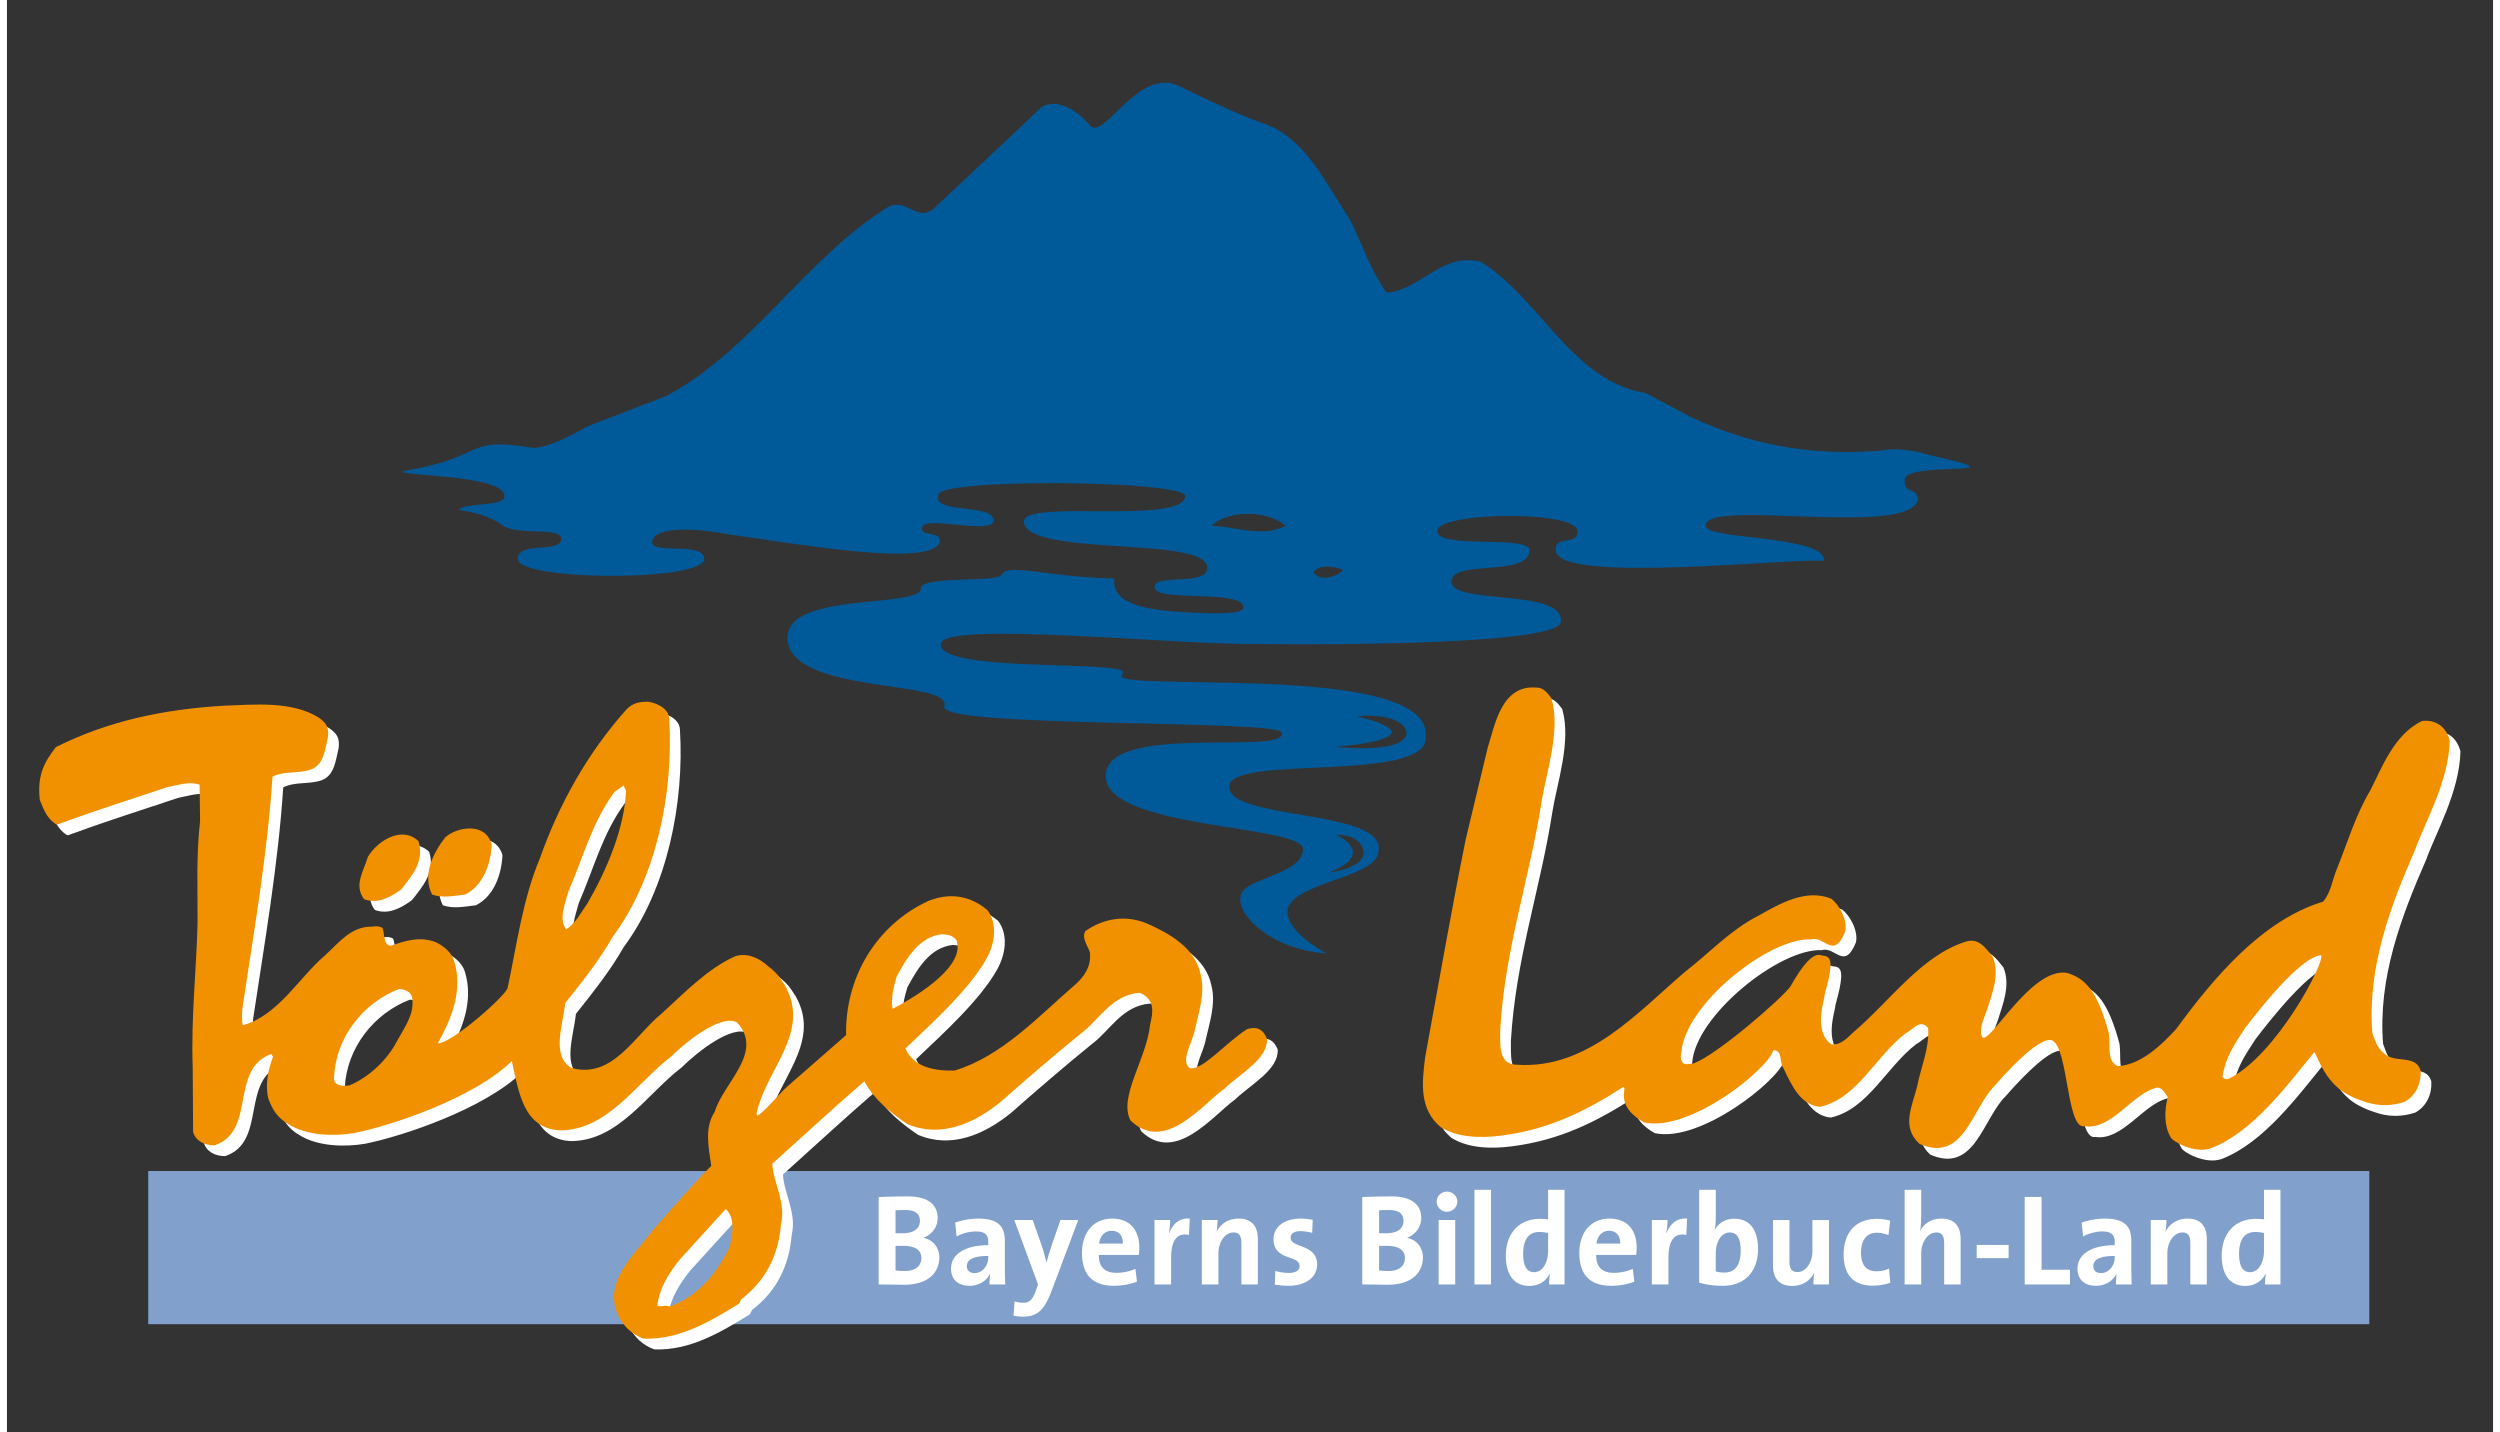
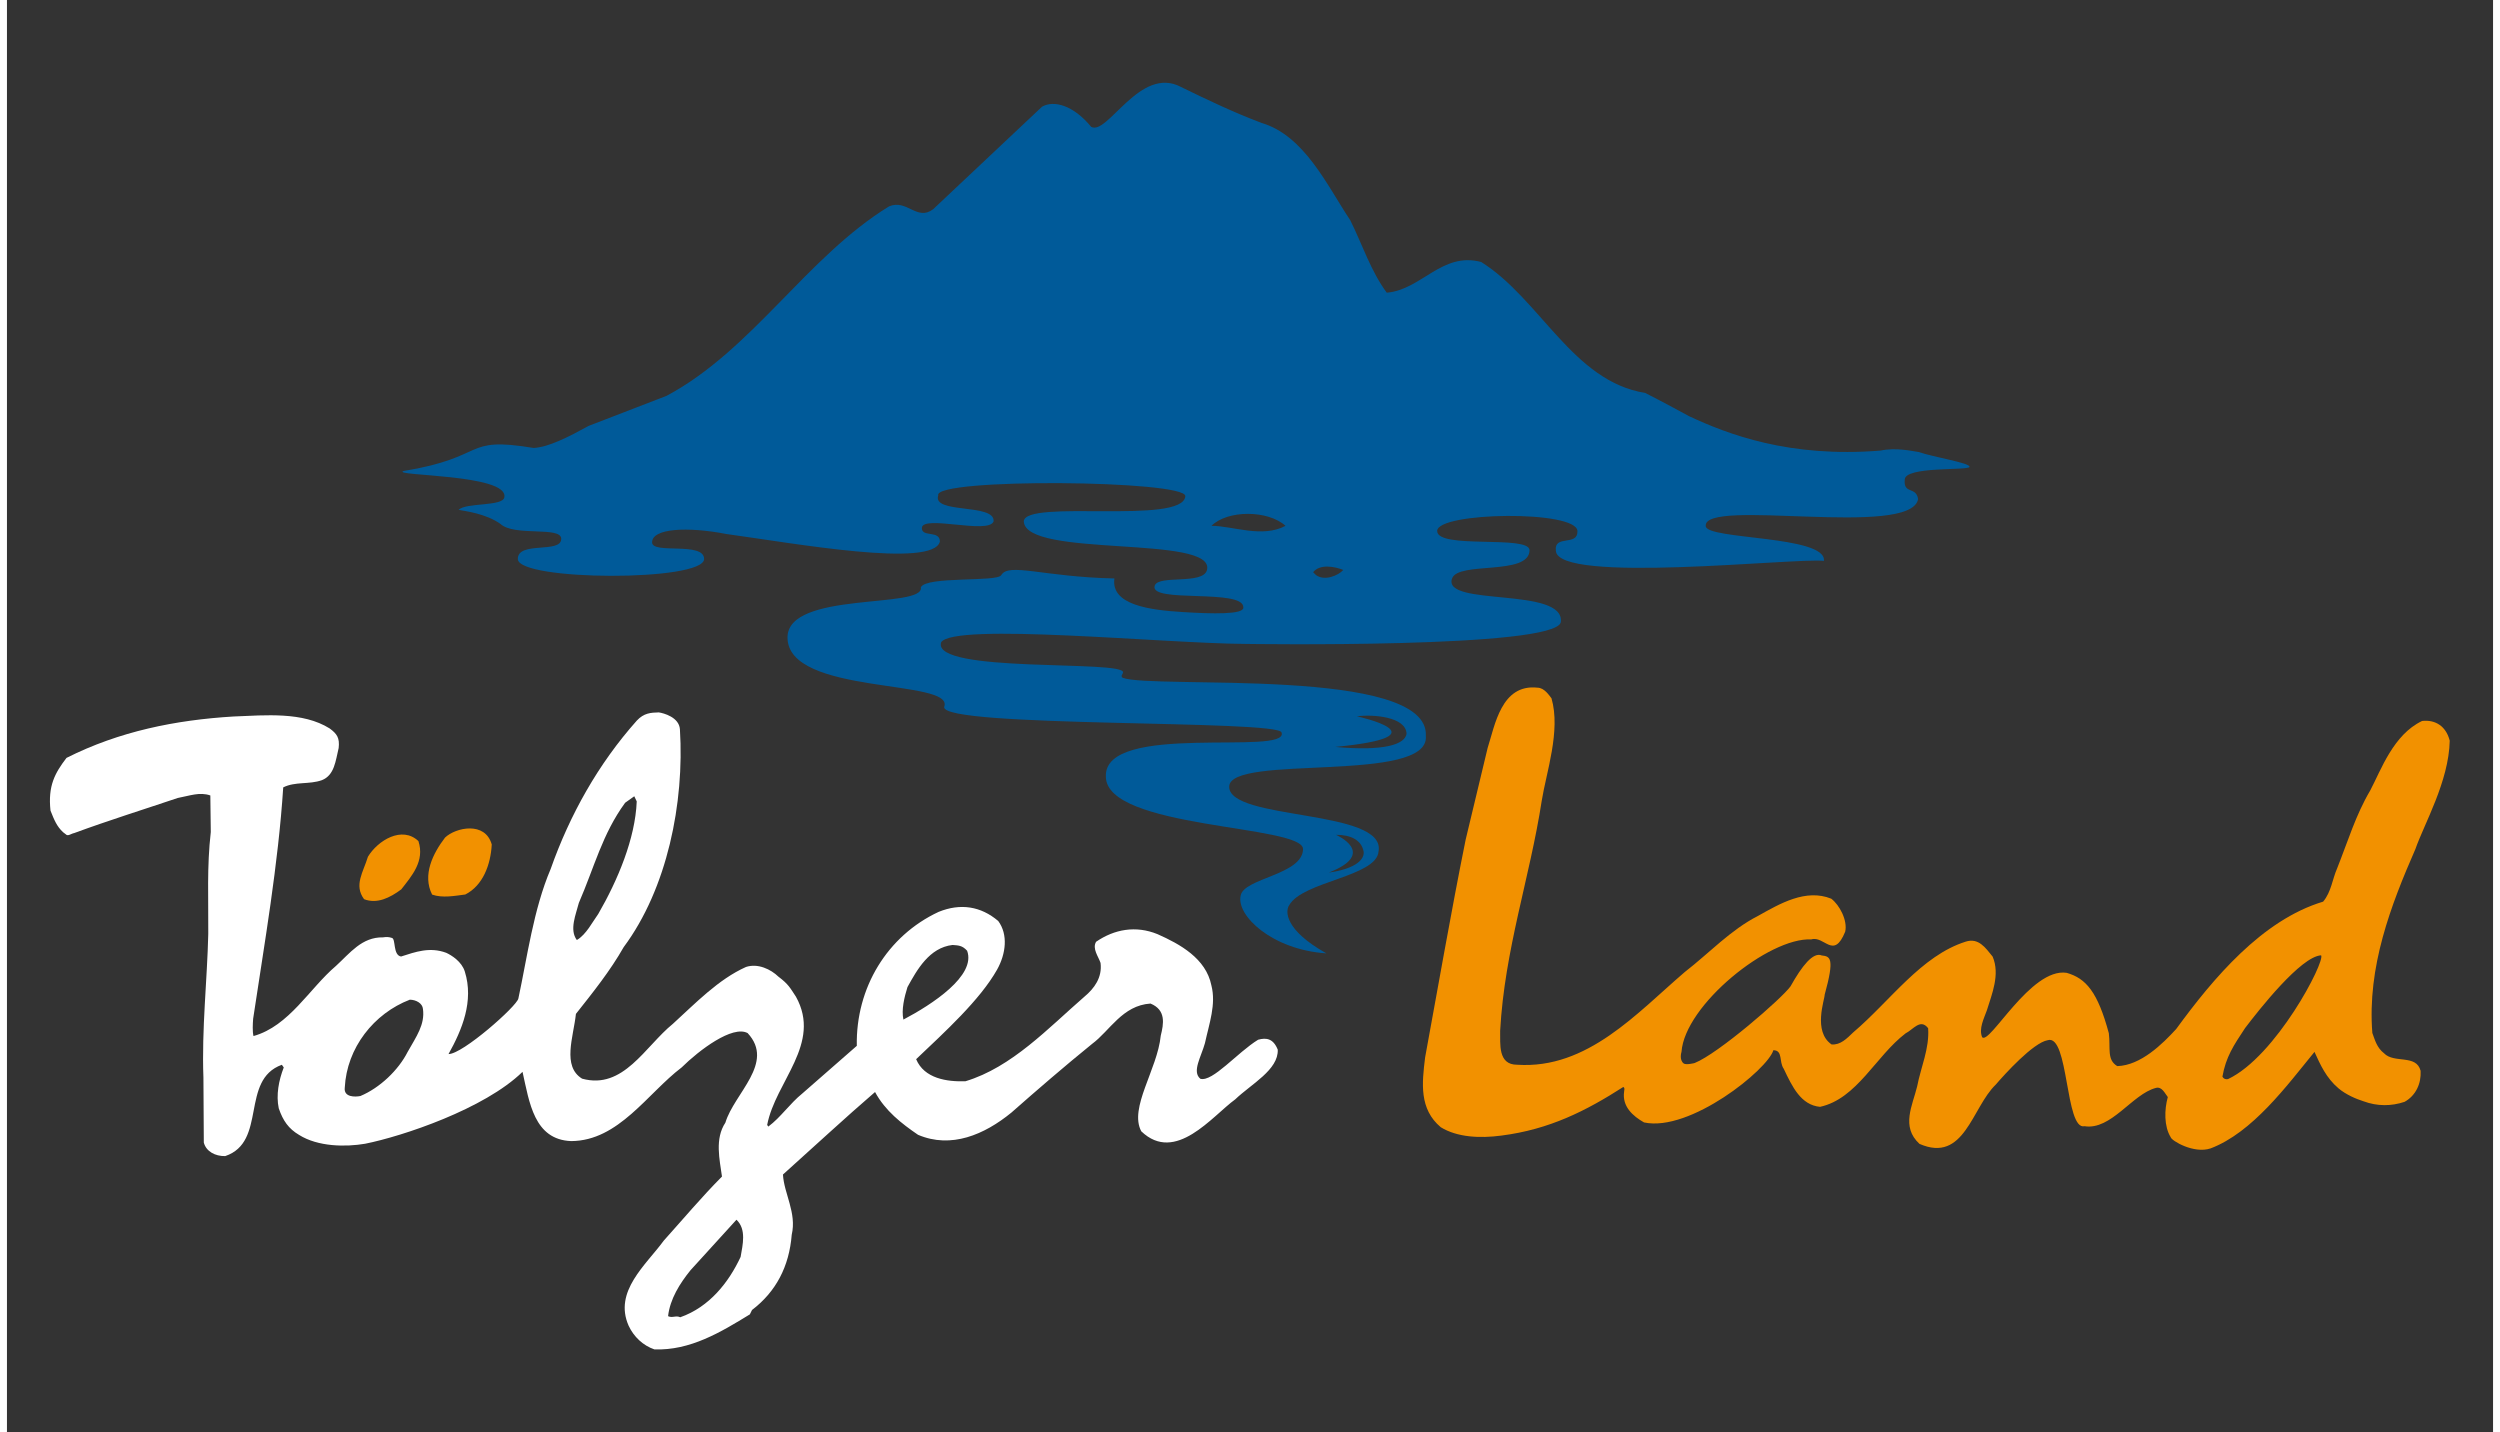
<svg xmlns="http://www.w3.org/2000/svg" height="169" viewBox="0 0 460 265" width="295">
  <rect x="0" y="0" width="460" height="265" fill="#333333" stroke="none" />
-   <path d="M26.139 216.673h410.967v28.342H26.139z" fill="#81A0CB" />
  <path d="M363.125 86.39c.242-.714-6.833-1.846-9.372-2.748-1.289-.183-4.228-.883-7.097-.27-16.907 1.376-28.32-3.052-35.407-6.362 0 0-5.503-2.993-8.13-4.306-13.4-2.145-19.405-17.368-30.341-24.227-7.288-1.932-11.04 5.144-17.473 5.68-3.004-4.074-4.501-8.898-6.753-13.402-4.288-6.433-8.468-15.651-16.404-18.007-5.145-1.932-10.077-4.292-14.898-6.646-7.614-4.077-13.608 9.064-16.643 7.366-3.276-4.004-6.915-4.976-9.089-3.723l-20.153 18.974c-3.003 2.256-4.828-1.928-8.149-.533-15.221 9.325-25.299 26.584-41.164 35.055l-14.407 5.555c-3.707 2.04-7.443 3.956-10.2 4.09-13.324-2.205-8.275 1.672-24.115 4.275-2.108.937 19.409.543 18.709 4.813-.153 1.786-7.168.973-8.46 2.367 1.28.233 5.007.699 7.685 2.563 2.562 2.445 11.295.399 11.295 2.794 0 2.794-8.034.351-8.034 3.726 0 4.094 34.469 4.224 34.469 0 0-3.261-9.627-.814-9.627-3.068 0-2.637 6.661-2.928 13.74-1.551 12.719 1.75 38.272 6.367 39.515 1.396 0-2.135-3.338-.736-3.338-2.483 0-2.563 12.344 1.242 13.274-1.242.311-3.416-11.393-1.319-10.247-4.815-.932-3.259 45.963-2.834 45.726.155-.43 5.362-29.729.478-29.891 4.66.313 6.83 35.468 2.417 33.903 8.967-.674 2.819-8.958.873-9.668 2.899-1.189 3.383 16.615.452 16.388 4.096.02 1.286-5.669 1.157-11.242.81-6.046-.373-13.334-1.305-12.61-6.215-13.108-.277-19.59-2.985-20.937-.618-.755 1.327-13.843.152-14.88 2.244.747 4.078-24.675.62-24.675 9.288 0 10.788 31.1 7.589 28.986 12.865-.43 3.865 62.077 2.318 62.433 4.728 1.434 4.443-32.912-2.072-32.514 8.142 0 9.707 36.39 8.925 36.483 13.402-.039 4.802-10.939 5.36-11.541 8.622-.854 3.671 5.784 10.031 15.867 10.694-7.7-4.303-7.663-7.806-6.878-8.925 2.513-4.416 16.237-5.278 16.527-9.965 1.399-7.875-27.709-5.633-27.641-11.97.133-6.103 37.19-.443 36.387-9.369.744-12.961-50.567-8.597-56.118-10.771-.404-.354.026-.633.096-.955.529-2.409-35.482.224-33.664-5.601 2.375-3.691 41.28.22 56.288.298 0 0 57.457.899 58.376-4.035.777-6.6-22.047-2.797-20.12-8.088 1.168-3.216 14.33-.429 14.33-5.244-.152-2.823-17.089-.101-17.089-3.529 0-3.537 25.953-3.902 25.953.043.063 2.847-4.333.556-3.995 3.606.256 6.228 44.481 1.258 49.597 1.885.564-4.739-21.876-3.887-21.864-6.453-.48-5.278 37.895 2.308 39.291-4.967-.318-2.411-2.737-.832-2.468-3.612.004-2.513 11.74-1.641 11.978-2.358zm-117.218 68.075c2.719 0 4.736.932 5.125 3.158.154 1.732-2.193 3.249-6.445 3.827 9.161-3.569 1.32-6.985 1.32-6.985zm3.877-21.925c2.886-.391 9.092.046 9.184 3.243-.311 1.956-4.14 3.254-13.205 2.421 20.828-2.012 4.021-5.664 4.021-5.664zm-26.912-35.246c2.951-2.952 10.434-2.952 13.699 0-4.318 2.317-9.801 0-13.699 0zm19.338 9.11l-.531-.528c1.266-1.579 4.005-1.052 5.587-.419-.951 1.052-3.475 2.107-5.056.947z" fill="#005A99" />
  <g fill="#FFF">
    <path d="M36.353 199.381c-.336-8.911.707-18.201.896-26.583.042-6.479-.271-12.405.466-18.854l-.084-6.762c-1.988-.685-3.796.054-6.038.47-6.229 2.104-12.796 4.149-19.154 6.493-.536.084-1.167.652-1.535.24l-.538-.415c-1.136-1.067-1.612-2.218-2.309-3.984-.498-4.598.825-6.958 2.963-9.754 9.773-4.923 20.207-7.016 30.92-7.66 5.911-.229 12.774-.911 17.769 2.211 1.353 1 1.875 1.737 1.668 3.614-.574 2.357-.763 5.042-3.11 5.96-2.332.834-4.945.217-7.15 1.334-.926 14.306-3.488 28.947-5.564 42.799-.073.95-.149 2.386.064 3.211 6.624-1.861 10.349-8.815 15.261-12.982 2.591-2.369 4.794-5.352 8.693-5.28.709-.108 1.11-.071 1.646.102.761.147.165 3.185 1.699 3.443 2.686-.861 5.304-1.821 8.356-.69.984.45 2.879 1.625 3.445 3.473 1.707 5.46-.507 10.783-3.017 15.267 2.59.045 12.677-8.884 12.927-10.284 1.637-7.611 2.779-16.446 5.978-23.971 3.532-10.009 8.811-19.458 15.944-27.455 1.302-1.393 2.558-1.471 4.056-1.509.915.13 3.759.901 3.912 3.116.851 13.642-2.352 29.493-10.405 40.315-2.496 4.399-5.715 8.413-8.837 12.354-.462 4.306-2.589 9.689 1.143 11.986 7.646 2.099 11.629-5.949 16.811-10.158 4.141-3.768 8.399-8.224 13.521-10.513 2.196-.715 4.575.422 6.005 1.804 1.854 1.397 2.149 2.059 3.232 3.701 4.84 8.705-3.786 15.662-5.325 23.729l.212.301c2.307-1.714 3.96-4.239 6.294-6.124l10.079-8.815c-.205-10.729 5.627-20.349 15.143-24.788 4.037-1.636 7.804-1.048 11.024 1.687 1.854 2.503 1.428 6.059-.205 8.992-3.182 5.639-9.658 11.517-14.983 16.578 1.499 3.582 5.688 4.203 9.126 4.083 8.586-2.581 15.338-9.855 22.015-15.652 1.835-1.53 3.319-3.56 2.981-6.244-.406-1.207-1.569-2.631-.827-3.909 3.373-2.323 7.352-3.054 11.37-1.411 4.159 1.844 8.968 4.497 9.966 9.485.901 3.482-.398 7.032-1.19 10.668-.685 2.515-2.458 5.291-.852 6.605 2.243.661 6.874-4.889 10.688-7.224 1.528-.428 2.819-.209 3.633 1.841.149 3.725-4.885 6.341-7.865 9.189-4.243 3.075-11.052 11.981-17.387 5.914-2.315-4.331 2.978-11.415 3.605-17.706.543-2.189 1.015-4.733-1.893-5.932-5.209.336-7.537 5.045-10.798 7.452-5.18 4.207-10.122 8.472-14.963 12.738-4.981 4.067-11.124 6.711-17.257 4.096-3.065-2.096-6.084-4.446-7.954-7.917-5.537 4.762-11.36 10.177-17.04 15.265.191 3.539 2.573 7.096 1.622 11.144-.466 5.881-2.92 10.55-7.346 13.922l-.399.809c-5.378 3.299-11.042 6.724-17.663 6.483-2.072-.702-3.815-2.312-4.778-4.402-2.784-6.342 3.208-11.203 6.514-15.728 3.561-3.956 6.966-8.025 10.767-11.854-.434-3.143-1.362-6.98.633-9.976 1.618-5.421 9.231-11.059 4.114-16.568-2.793-1.499-8.944 3.133-12.203 6.352-6.334 4.802-11.656 13.584-20.438 13.633-6.897-.25-7.746-7.214-9.01-12.814-7.033 6.874-22.227 11.926-29.12 13.304-3.61.616-8.72.575-12.237-1.64-1.917-1.135-2.966-2.608-3.749-4.919-.519-2.449-.002-5.171.926-7.556l-.354-.496c-7.75 2.81-2.672 14.271-10.48 16.898-1.846.037-3.537-.861-3.958-2.51m79.65-64.071l-1.693 1.204c-4.217 5.772-5.685 11.896-8.566 18.537-.529 2.101-1.801 4.953-.37 6.861 1.75-1.019 2.904-3.376 3.965-4.829 3.601-6.227 6.846-13.943 7.117-20.821l-.453-.952zm58.876 27.517c-4.293.503-6.563 4.589-8.33 7.797-.571 1.831-1.146 4.188-.751 6.008 5.292-2.788 13.488-8.117 11.792-12.732-.921-1.03-1.676-.986-2.711-1.073zM74.545 184.971c-6.652 2.558-11.668 8.897-12.04 16.285-.218 1.804 1.956 1.731 2.892 1.54 3.585-1.498 7.037-4.784 8.745-8.165 1.618-2.865 3.22-5.064 2.832-7.936-.084-1.066-1.29-1.707-2.429-1.724zm60.438 40.712l-8.503 9.344c-1.994 2.468-3.79 5.321-4.153 8.502.809.398 1.435-.195 2.246.204 5.403-1.891 8.976-6.461 11.176-11.171.375-2.215 1.122-5.072-.766-6.879z" />
-     <path d="M91.685 158.24c-.194 3.736-1.637 7.611-4.896 9.254-2.058.264-4.234.686-6.137.014-1.838-3.641.146-7.602 2.397-10.551 1.991-1.884 7.436-3.039 8.636 1.283zM78.118 157.612c1.21 3.713-1.245 6.456-3.175 8.933-2.106 1.572-4.495 2.745-6.881 1.816-1.927-2.605-.147-4.997.712-7.854 1.829-3.024 6.322-5.77 9.344-2.895zM275.958 140.361c1.345-4.15 2.509-11.874 9.235-11.134 1.253.015 2.153 1.437 2.575 1.963 1.747 6.001-.982 13.766-1.807 18.969-2.191 14.219-6.869 27.523-7.69 42.547.056 2.386-.474 6.301 3.156 6.288 13.002.853 22.151-9.579 31.035-17.182 4.419-3.417 8.457-7.78 13.522-10.357 4.021-2.254 8.831-5.096 13.548-3.185 1.531 1.154 3.056 4.043 2.58 6.105-2.15 5.291-3.843.678-6.276 1.428-7.843-.399-23.392 12.125-24.015 20.819 0 0-.477 1.445.404 2.132.43.336 2.011-.071 2.011-.071 4.396-1.738 16.201-11.988 17.763-14.201 2.102-3.759 4.179-6.396 5.765-5.711 1.597.18 2.431.451.544 7.28.02.877-2.21 6.787 1.286 9.19 1.639.121 2.787-1.068 4.021-2.252 6.859-5.827 12.562-14.182 20.824-16.782 2.349-.73 3.608 1.11 4.957 2.778 1.403 3.316-.139 6.914-1.063 9.921-.551 1.545-1.538 3.428-.879 4.995 1.383 1.477 8.991-12.914 15.628-11.914 3.608 1.022 5.762 3.574 7.813 11.18.331 2.814-.402 4.919 1.564 6.082 4.322-.129 8.337-4.068 10.899-6.868 6.845-9.371 15.879-20.166 27.188-23.567 1.504-1.786 1.696-4.134 2.602-6.189 1.987-4.987 3.427-9.854 6.111-14.38 2.028-3.854 4.273-10.323 9.597-12.86 2.39-.277 4.423.908 5.112 3.648-.152 7.518-4.727 15.389-6.35 20.057-4.554 10.422-8.934 21.816-7.969 34.025.492 1.307.81 2.697 2.17 3.76 1.863 1.94 5.962.122 6.765 3.25.126 2.337-.87 4.564-2.97 5.733-2.436.814-5.015.854-7.625-.112-1.361-.428-3.238-1.233-4.598-2.384-2.297-1.949-3.37-4.39-4.446-6.746-5.142 6.292-11.452 14.894-19.207 17.85-3.13 1.061-7.263-1.438-7.391-2.05-1.257-2.014-1.192-5.127-.541-7.444-.508-.616-1.081-2.011-2.213-1.688-4.347 1.122-8.284 7.87-13.195 7.081-3.605.833-2.896-17.131-6.811-15.915-2.688.464-7.95 6.28-9.632 8.234-4.408 4.232-5.788 14.576-14.094 10.953-3.481-3.183-1.284-7.115-.434-10.643.675-3.529 2.302-7.04 2.031-10.762-1.432-1.846-2.732.23-4.169.95-5.53 4.211-8.974 12.093-15.834 13.599-3.537-.332-5.141-3.725-6.716-7.042-.924-1.313-.102-3.402-1.915-3.439-1.032 3.559-15.415 15.197-23.93 13.368-2.051-1.165-4.089-2.938-3.688-5.693.007-.26.187-.688-.155-.869-6.919 4.442-13.693 7.864-22.566 8.995-3.937.523-8.158.336-11.21-1.553-3.995-3.363-3.486-8.104-2.888-12.92 2.429-13.177 4.769-26.77 7.507-40.32m144.201 34.912c-2.122 3.212-3.547 5.34-4.184 8.979.251.438.595.531 1.028.455 8.879-4.175 18.03-21.761 17.233-22.907-3.75.196-11.55 10.152-14.077 13.473z" />
  </g>
  <g fill="#F29100">
-     <path d="M34.369 197.396c-.337-8.911.707-18.201.896-26.582.042-6.479-.271-12.407.466-18.855l-.084-6.763c-1.988-.685-3.796.055-6.039.471-6.229 2.104-12.796 4.149-19.153 6.492-.536.084-1.168.653-1.535.24l-.538-.415c-1.135-1.067-1.612-2.217-2.308-3.983-.498-4.598.825-6.958 2.962-9.755 9.773-4.923 20.207-7.015 30.92-7.659 5.912-.23 12.775-.911 17.769 2.21 1.353 1 1.876 1.738 1.669 3.613-.574 2.357-.764 5.044-3.11 5.962-2.332.832-4.946.216-7.15 1.333-.927 14.305-3.488 28.947-5.565 42.798-.073.95-.149 2.386.064 3.211 6.625-1.86 10.35-8.814 15.261-12.981 2.591-2.369 4.794-5.352 8.693-5.28.708-.107 1.11-.071 1.645.102.762.148.165 3.184 1.699 3.442 2.686-.861 5.304-1.82 8.356-.69.984.45 2.88 1.626 3.445 3.475 1.707 5.459-.506 10.781-3.017 15.266 2.591.045 12.677-8.884 12.927-10.285 1.636-7.611 2.779-16.446 5.978-23.97 3.532-10.008 8.81-19.459 15.944-27.456 1.302-1.392 2.559-1.47 4.056-1.508.915.129 3.759.9 3.912 3.116.852 13.641-2.351 29.491-10.405 40.313-2.496 4.401-5.715 8.414-8.836 12.355-.462 4.306-2.59 9.688 1.142 11.985 7.646 2.101 11.629-5.947 16.812-10.158 4.141-3.767 8.399-8.224 13.521-10.512 2.196-.716 4.575.422 6.005 1.804 1.854 1.396 2.149 2.059 3.232 3.701 4.84 8.706-3.786 15.662-5.324 23.729l.212.3c2.307-1.715 3.96-4.239 6.294-6.125l10.08-8.814c-.205-10.729 5.627-20.348 15.143-24.789 4.037-1.635 7.804-1.048 11.024 1.688 1.853 2.504 1.427 6.058-.205 8.993-3.182 5.638-9.658 11.516-14.983 16.577 1.499 3.582 5.688 4.203 9.125 4.082 8.587-2.581 15.339-9.854 22.016-15.652 1.836-1.529 3.319-3.559 2.981-6.243-.406-1.208-1.569-2.632-.827-3.91 3.373-2.321 7.352-3.054 11.369-1.41 4.159 1.844 8.969 4.496 9.967 9.485.9 3.482-.399 7.031-1.191 10.668-.686 2.514-2.458 5.291-.853 6.605 2.243.661 6.874-4.888 10.688-7.225 1.529-.427 2.82-.209 3.633 1.843.149 3.724-4.884 6.34-7.865 9.188-4.242 3.075-11.052 11.983-17.387 5.915-2.315-4.332 2.978-11.416 3.605-17.707.543-2.188 1.016-4.732-1.892-5.932-5.209.338-7.537 5.046-10.798 7.453-5.18 4.206-10.122 8.473-14.963 12.737-4.982 4.067-11.125 6.712-17.257 4.096-3.065-2.094-6.084-4.445-7.954-7.915-5.536 4.761-11.36 10.175-17.04 15.263.191 3.539 2.573 7.097 1.622 11.144-.466 5.882-2.921 10.55-7.346 13.922l-.399.811c-5.378 3.298-11.042 6.722-17.663 6.481-2.072-.702-3.815-2.311-4.778-4.402-2.784-6.342 3.208-11.203 6.514-15.726 3.561-3.957 6.966-8.027 10.767-11.855-.434-3.141-1.362-6.98.634-9.974 1.618-5.422 9.231-11.06 4.114-16.57-2.793-1.499-8.944 3.135-12.204 6.353-6.334 4.802-11.656 13.584-20.438 13.632-6.897-.249-7.746-7.213-9.011-12.813-7.033 6.873-22.226 11.926-29.12 13.303-3.61.616-8.721.576-12.238-1.64-1.917-1.133-2.965-2.607-3.749-4.918-.519-2.45-.002-5.171.927-7.556l-.354-.497c-7.75 2.81-2.672 14.271-10.48 16.899-1.847.036-3.537-.861-3.958-2.51m79.65-64.07l-1.693 1.204c-4.217 5.773-5.685 11.897-8.566 18.537-.529 2.102-1.801 4.955-.37 6.862 1.75-1.019 2.904-3.376 3.965-4.829 3.601-6.228 6.846-13.943 7.117-20.821l-.453-.953zm58.875 27.517c-4.293.502-6.563 4.59-8.33 7.796-.571 1.832-1.146 4.189-.75 6.009 5.291-2.788 13.488-8.117 11.792-12.732-.921-1.03-1.676-.987-2.712-1.073zM72.561 182.986c-6.652 2.558-11.668 8.897-12.039 16.285-.218 1.804 1.956 1.731 2.892 1.54 3.585-1.497 7.037-4.784 8.745-8.164 1.618-2.867 3.221-5.066 2.832-7.937-.085-1.065-1.291-1.706-2.43-1.724zm60.438 40.711l-8.502 9.345c-1.994 2.468-3.79 5.32-4.153 8.503.809.398 1.434-.196 2.246.203 5.404-1.892 8.977-6.46 11.176-11.171.374-2.214 1.121-5.071-.767-6.88z" />
    <path d="M89.7 156.256c-.194 3.735-1.636 7.612-4.896 9.254-2.059.264-4.234.686-6.137.015-1.839-3.643.146-7.604 2.397-10.553 1.992-1.884 7.437-3.038 8.636 1.284zM76.134 155.629c1.211 3.711-1.245 6.454-3.175 8.932-2.106 1.571-4.495 2.744-6.881 1.816-1.926-2.604-.147-4.997.713-7.855 1.827-3.022 6.321-5.77 9.343-2.893zM273.974 138.377c1.345-4.149 2.509-11.874 9.235-11.135 1.253.015 2.154 1.437 2.576 1.964 1.746 6.001-.983 13.766-1.808 18.969-2.191 14.219-6.869 27.522-7.69 42.546.056 2.387-.474 6.302 3.157 6.289 13.002.852 22.15-9.58 31.034-17.182 4.42-3.417 8.457-7.78 13.522-10.358 4.021-2.253 8.831-5.094 13.548-3.185 1.531 1.154 3.056 4.044 2.58 6.106-2.15 5.291-3.842.678-6.276 1.428-7.843-.4-23.392 12.126-24.015 20.819 0 0-.476 1.444.404 2.131.43.336 2.011-.07 2.011-.07 4.396-1.738 16.202-11.988 17.763-14.202 2.102-3.759 4.179-6.395 5.766-5.71 1.596.181 2.43.452.544 7.281.02.877-2.211 6.786 1.285 9.188 1.639.122 2.787-1.066 4.021-2.25 6.858-5.827 12.561-14.184 20.824-16.783 2.35-.73 3.608 1.109 4.957 2.779 1.403 3.315-.139 6.912-1.063 9.92-.551 1.545-1.537 3.427-.879 4.996 1.383 1.475 8.991-12.915 15.628-11.916 3.608 1.022 5.763 3.575 7.813 11.182.331 2.813-.402 4.917 1.564 6.08 4.322-.128 8.336-4.067 10.899-6.868 6.847-9.371 15.879-20.164 27.188-23.566 1.504-1.787 1.696-4.134 2.602-6.19 1.987-4.985 3.427-9.853 6.111-14.379 2.029-3.853 4.273-10.323 9.597-12.86 2.391-.276 4.422.908 5.112 3.647-.152 7.518-4.727 15.39-6.351 20.058-4.553 10.421-8.933 21.816-7.968 34.026.492 1.306.81 2.695 2.17 3.759 1.863 1.939 5.962.121 6.765 3.25.127 2.336-.87 4.563-2.969 5.732-2.437.814-5.017.854-7.625-.112-1.361-.428-3.239-1.233-4.599-2.383-2.296-1.948-3.369-4.391-4.446-6.747-5.141 6.292-11.452 14.895-19.206 17.852-3.131 1.061-7.263-1.439-7.391-2.052-1.257-2.014-1.192-5.125-.541-7.443-.508-.617-1.082-2.012-2.214-1.688-4.346 1.122-8.284 7.871-13.195 7.081-3.605.833-2.896-17.13-6.811-15.914-2.688.465-7.95 6.28-9.631 8.234-4.408 4.232-5.789 14.576-14.095 10.952-3.48-3.183-1.284-7.115-.434-10.642.675-3.53 2.303-7.041 2.031-10.763-1.432-1.845-2.732.231-4.168.952-5.531 4.21-8.974 12.092-15.834 13.598-3.538-.331-5.142-3.725-6.716-7.042-.925-1.314-.102-3.402-1.916-3.439-1.032 3.559-15.415 15.196-23.93 13.367-2.05-1.164-4.089-2.937-3.688-5.692.007-.261.188-.688-.156-.869-6.918 4.443-13.691 7.864-22.565 8.995-3.936.523-8.158.336-11.209-1.553-3.996-3.364-3.487-8.104-2.889-12.921 2.43-13.177 4.769-26.769 7.507-40.319m144.202 34.91c-2.123 3.212-3.548 5.339-4.185 8.979.251.438.595.531 1.028.454 8.879-4.176 18.031-21.76 17.234-22.906-3.751.198-11.552 10.153-14.077 13.473z" />
  </g>
  <g fill="#FFF">
-     <path d="M166.02 237.715c-.984 0-2.688-.047-4.728-.047v-16.174c1.368-.071 3.48-.12 5.471-.12 3.504 0 5.447 1.415 5.447 4.007 0 1.608-1.032 3.024-2.567 3.624v.047c1.919.408 2.879 1.992 2.879 3.625.001 2.351-1.607 5.038-6.502 5.038zm.216-13.821c-.648 0-1.272.024-1.824.048v4.225c.384.023.768.023 1.272.023 2.136 0 3.239-.864 3.239-2.305 0-1.199-.72-1.991-2.687-1.991zm-.456 6.623c-.24 0-1.032 0-1.368.023v4.537c.384.047.984.096 1.704.096 2.04 0 3.072-.96 3.072-2.424 0-1.584-1.368-2.232-3.408-2.232zM181.809 237.668c0-.696.024-1.393.12-2.016l-.023-.024c-.576 1.344-2.04 2.279-3.816 2.279-2.16 0-3.408-1.224-3.408-3.143 0-2.856 2.832-4.368 6.888-4.368v-.647c0-1.247-.601-1.896-2.328-1.896-1.08 0-2.52.359-3.528.935l-.264-2.567a13.025 13.025 0 0 1 4.271-.743c3.839 0 4.919 1.56 4.919 4.15v4.969c0 .96.024 2.087.072 3.071h-2.903zm-.239-5.28c-3.24 0-3.96.937-3.96 1.896 0 .768.528 1.272 1.416 1.272 1.513 0 2.545-1.44 2.545-2.88v-.288zM193.323 238.771c-1.416 3.721-2.663 4.847-5.398 4.847a7.902 7.902 0 0 1-1.68-.191l.191-2.64c.552.168 1.056.264 1.632.264 1.009 0 1.68-.455 2.304-2.231l.407-1.151-4.391-11.927h3.408l1.607 4.559c.36 1.033.673 2.209.937 3.289h.023c.265-1.08.768-2.664 1.152-3.793l1.416-4.055h3.288l-4.896 13.029zM209.423 232.196h-7.391c-.024 2.232 1.08 3.313 3.288 3.313 1.176 0 2.448-.264 3.479-.744l.288 2.375c-1.271.504-2.784.768-4.271.768-3.792 0-5.903-1.896-5.903-6.095 0-3.646 2.015-6.335 5.591-6.335 3.48 0 5.016 2.376 5.016 5.326 0 .408-.024.888-.097 1.392zm-5.015-4.463c-1.272 0-2.16.937-2.328 2.375h4.391c.05-1.487-.767-2.375-2.063-2.375zM218.71 228.502c-2.207-.457-3.311.982-3.311 4.294v4.872h-3.072v-11.927h2.904c0 .601-.072 1.56-.217 2.4h.048c.576-1.513 1.729-2.832 3.792-2.664l-.144 3.025zM228.405 237.668v-7.632c0-1.248-.336-1.991-1.464-1.991-1.561 0-2.783 1.775-2.783 3.863v5.76h-3.072v-11.927h2.904c0 .552-.048 1.488-.168 2.112l.023.023c.721-1.416 2.112-2.399 4.056-2.399 2.687 0 3.551 1.728 3.551 3.814v8.376h-3.047zM237.091 237.907c-.863 0-1.728-.096-2.496-.216l.072-2.519c.744.191 1.656.359 2.568.359 1.175 0 1.942-.48 1.942-1.271 0-2.112-4.822-.912-4.822-4.969 0-2.087 1.704-3.814 5.063-3.814.696 0 1.464.096 2.185.216l-.097 2.424a8.357 8.357 0 0 0-2.208-.313c-1.199 0-1.775.48-1.775 1.224 0 1.943 4.896 1.08 4.896 4.944-.001 2.351-2.064 3.935-5.328 3.935zM255.497 237.715c-.984 0-2.688-.047-4.728-.047v-16.174c1.367-.071 3.479-.12 5.472-.12 3.503 0 5.447 1.415 5.447 4.007 0 1.608-1.032 3.024-2.568 3.624v.047c1.92.408 2.88 1.992 2.88 3.625 0 2.351-1.609 5.038-6.503 5.038zm.215-13.821c-.648 0-1.272.024-1.824.048v4.225c.384.023.768.023 1.272.023 2.137 0 3.239-.864 3.239-2.305.001-1.199-.719-1.991-2.687-1.991zm-.456 6.623c-.24 0-1.032 0-1.368.023v4.537c.384.047.984.096 1.704.096 2.04 0 3.072-.96 3.072-2.424.001-1.584-1.367-2.232-3.408-2.232zM266.438 224.205a1.88 1.88 0 0 1-1.896-1.871c0-1.008.841-1.848 1.896-1.848 1.056 0 1.92.815 1.92 1.848 0 1.031-.864 1.871-1.92 1.871zm-1.535 13.463v-11.927h3.071v11.927h-3.071zM271.526 237.668V220.15h3.071v17.518h-3.071zM285.347 237.668c0-.576.049-1.345.145-1.991h-.048c-.624 1.319-1.944 2.255-3.769 2.255-2.902 0-4.343-2.184-4.343-5.591 0-4.031 2.352-6.815 6.312-6.815.504 0 .983.023 1.512.096v-5.471h3.047v17.518h-2.856zm-.191-9.526a7.536 7.536 0 0 0-1.608-.192c-1.752 0-3 1.103-3 4.056 0 2.231.648 3.384 2.04 3.384 1.608 0 2.568-1.872 2.568-3.912v-3.336zM301.45 232.196h-7.391c-.024 2.232 1.078 3.313 3.286 3.313 1.177 0 2.448-.264 3.48-.744l.288 2.375c-1.272.504-2.784.768-4.272.768-3.791 0-5.902-1.896-5.902-6.095 0-3.646 2.016-6.335 5.591-6.335 3.479 0 5.016 2.376 5.016 5.326-.001.408-.024.888-.096 1.392zm-5.016-4.463c-1.272 0-2.16.937-2.327 2.375h4.391c.047-1.487-.768-2.375-2.064-2.375zM310.736 228.502c-2.208-.457-3.312.982-3.312 4.294v4.872h-3.072v-11.927h2.904c0 .601-.072 1.56-.216 2.4h.048c.576-1.513 1.728-2.832 3.791-2.664l-.143 3.025zM317.55 237.907c-1.728 0-3.071-.192-4.438-.575V220.15h3.07v5.135c0 .721-.071 1.704-.191 2.328h.023c.601-1.296 1.944-2.111 3.601-2.111 2.855 0 4.391 2.063 4.391 5.591-.001 4.031-2.351 6.814-6.456 6.814zm1.2-9.862c-1.608 0-2.568 1.848-2.568 3.839v3.361c.433.144.937.215 1.608.215 1.728 0 3-1.104 3-4.056.001-2.231-.648-3.359-2.04-3.359zM334.252 237.668c0-.553.023-1.488.144-2.111l-.023-.024c-.721 1.415-2.088 2.399-4.057 2.399-2.687 0-3.551-1.729-3.551-3.815v-8.375h3.048v7.631c0 1.248.335 1.992 1.487 1.992 1.56 0 2.76-1.775 2.76-3.863v-5.76h3.071v11.927h-2.879zM345.218 237.883c-3.312 0-5.375-1.728-5.375-5.782 0-3.72 1.943-6.575 6.167-6.575.815 0 1.68.12 2.448.336l-.313 2.664c-.647-.24-1.392-.432-2.16-.432-1.942 0-2.927 1.438-2.927 3.694 0 2.041.792 3.432 2.831 3.432.816 0 1.704-.168 2.352-.504l.24 2.616c-.814.312-1.991.551-3.263.551zM358.44 237.668v-7.632c0-1.248-.335-1.991-1.463-1.991-1.561 0-2.784 1.775-2.784 3.863v5.76h-3.071V220.15h3.071v5.111c0 .72-.048 1.728-.215 2.424l.047.023c.696-1.344 2.063-2.231 3.913-2.231 2.686 0 3.55 1.728 3.55 3.814v8.376h-3.048zM364.463 232.796v-2.447h5.903v2.447h-5.903zM373.342 237.668v-16.199h3.119v13.464h5.256v2.735h-8.375zM390.236 237.668c0-.696.023-1.393.12-2.016l-.024-.024c-.576 1.344-2.04 2.279-3.815 2.279-2.159 0-3.407-1.224-3.407-3.143 0-2.856 2.832-4.368 6.887-4.368v-.647c0-1.247-.6-1.896-2.327-1.896-1.08 0-2.52.359-3.528.935l-.264-2.567c1.2-.432 2.736-.743 4.271-.743 3.84 0 4.92 1.56 4.92 4.15v4.969c0 .96.023 2.087.071 3.071h-2.904zm-.24-5.28c-3.239 0-3.959.937-3.959 1.896 0 .768.528 1.272 1.415 1.272 1.512 0 2.544-1.44 2.544-2.88v-.288zM403.985 237.668v-7.632c0-1.248-.336-1.991-1.464-1.991-1.559 0-2.783 1.775-2.783 3.863v5.76h-3.071v-11.927h2.903c0 .552-.048 1.488-.168 2.112l.024.023c.72-1.416 2.111-2.399 4.055-2.399 2.688 0 3.553 1.728 3.553 3.814v8.376h-3.049zM417.807 237.668c0-.576.048-1.345.145-1.991h-.048c-.624 1.319-1.944 2.255-3.768 2.255-2.904 0-4.344-2.184-4.344-5.591 0-4.031 2.352-6.815 6.311-6.815.504 0 .984.023 1.513.096v-5.471h3.048v17.518h-2.857zm-.191-9.526a7.543 7.543 0 0 0-1.608-.192c-1.751 0-2.999 1.103-2.999 4.056 0 2.231.648 3.384 2.04 3.384 1.607 0 2.567-1.872 2.567-3.912v-3.336z" />
-   </g>
+     </g>
  <desc property="dc:rights">Landkreis Bad Tölz Wolfratshausen</desc>
</svg>